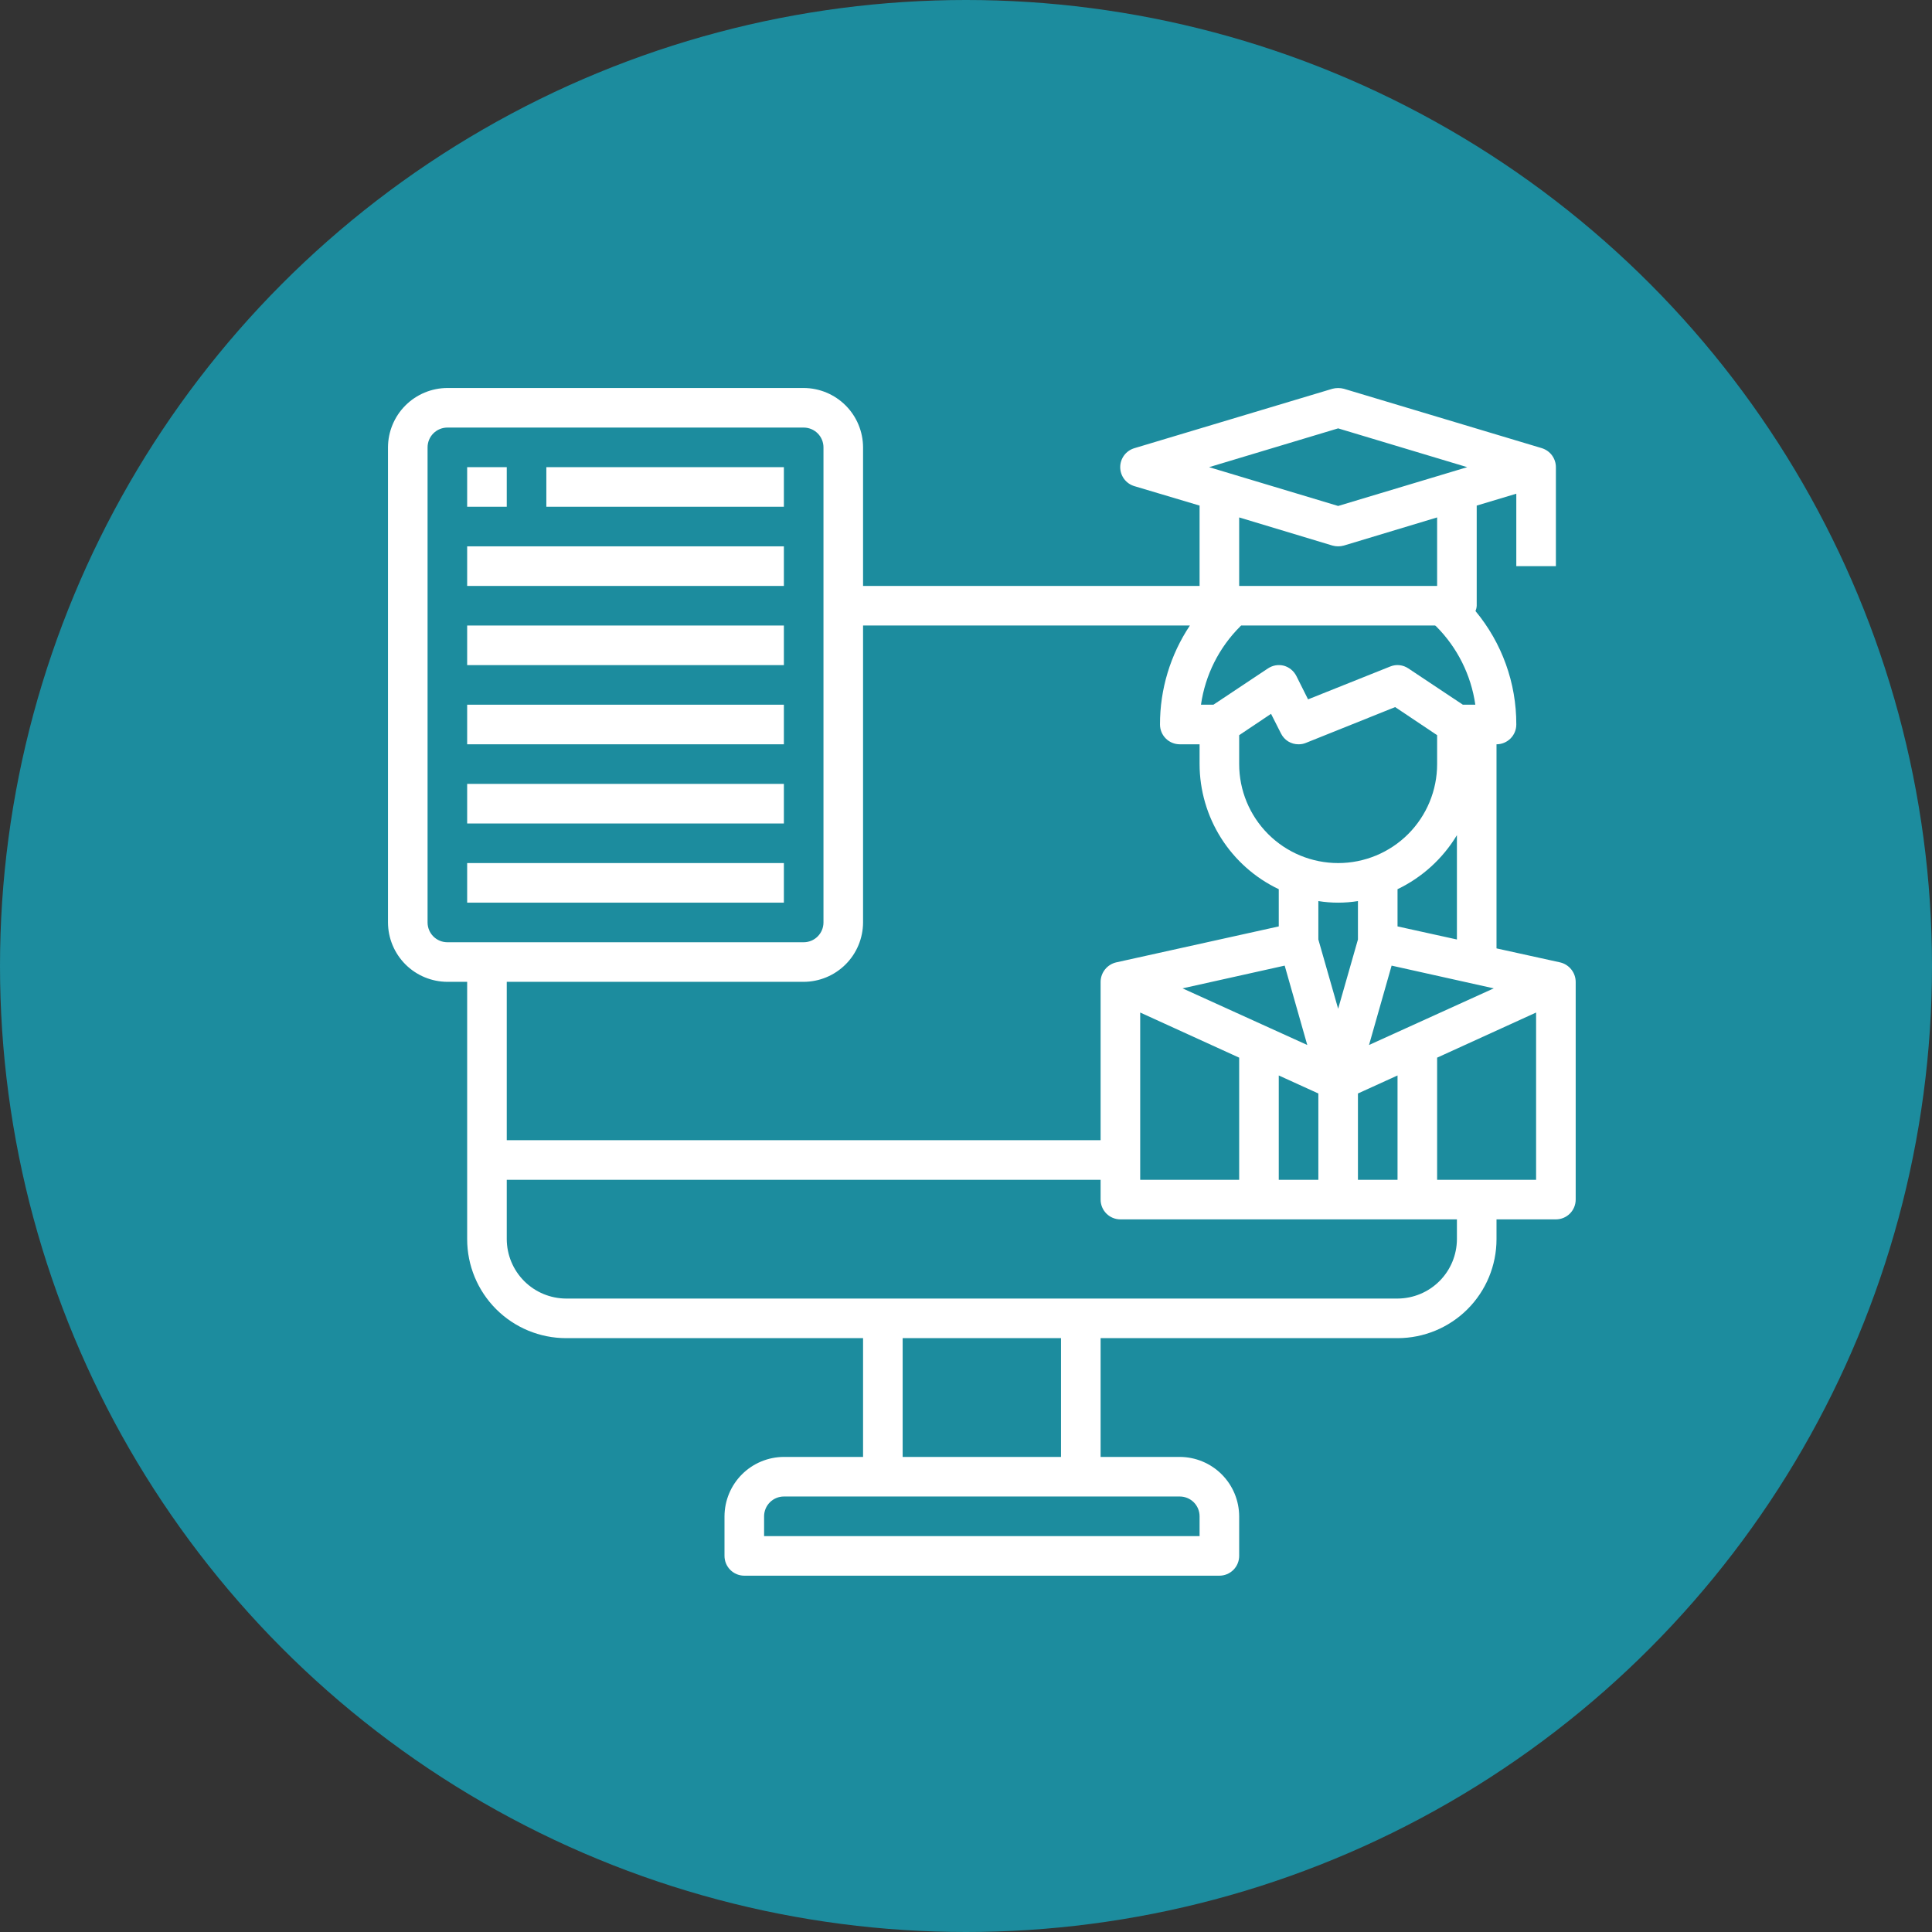
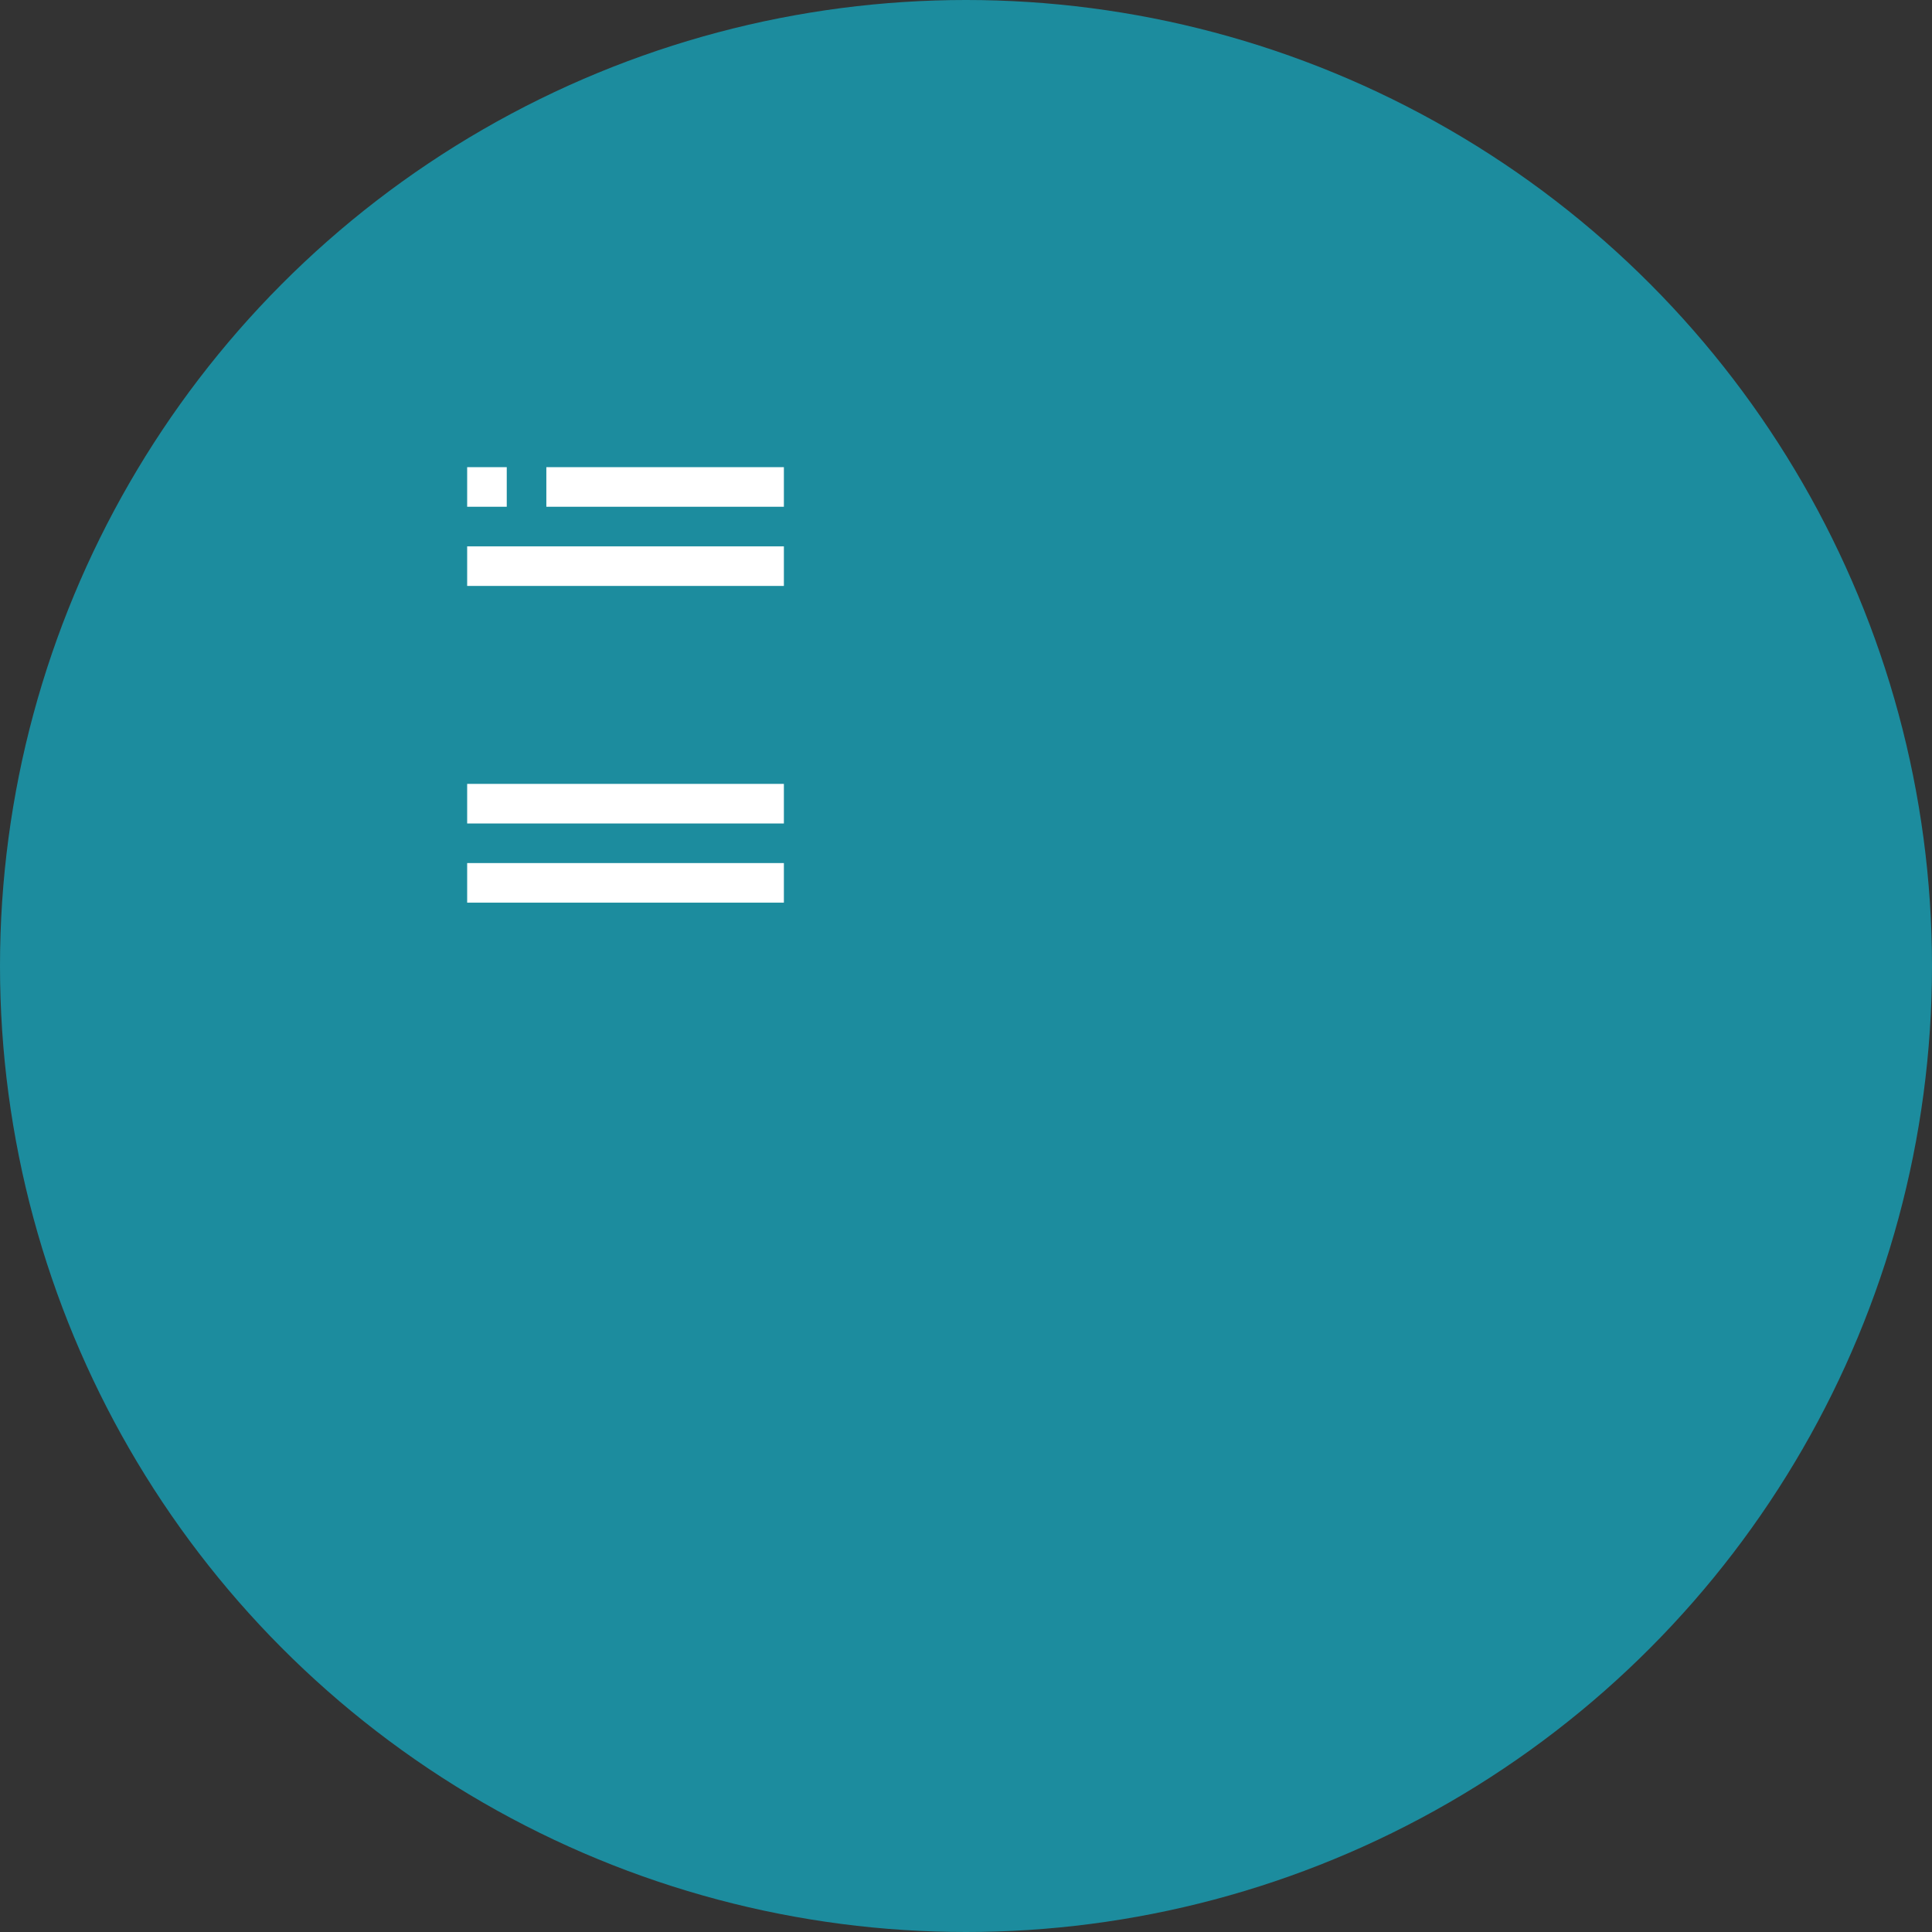
<svg xmlns="http://www.w3.org/2000/svg" width="61" height="61" viewBox="0 0 61 61" fill="none">
  <rect x="0" y="0" width="61" height="61" fill="#333333" stroke="none" />
  <circle cx="30.5" cy="30.5" r="30.5" fill="#1C8C9E" />
  <path d="M14.75 14.75H16V16H14.75V14.75Z" fill="white" />
  <path d="M17.25 14.75H24.75V16H17.25V14.75Z" fill="white" />
  <path d="M14.75 17.25H24.75V18.5H14.75V17.25Z" fill="white" />
-   <path d="M14.75 19.75H24.75V21H14.75V19.75Z" fill="white" />
-   <path d="M14.75 22.25H24.75V23.5H14.75V22.25Z" fill="white" />
  <path d="M14.75 24.75H24.75V26H14.75V24.75Z" fill="white" />
  <path d="M14.75 27.25H24.75V28.5H14.75V27.25Z" fill="white" />
-   <path d="M49.263 30.387L47.25 29.944V23.5C47.416 23.5 47.575 23.434 47.692 23.317C47.809 23.2 47.875 23.041 47.875 22.875C47.879 21.567 47.423 20.3 46.587 19.294C46.609 19.24 46.622 19.183 46.625 19.125V15.963L47.875 15.588V17.875H49.125V14.75C49.125 14.616 49.081 14.485 49.002 14.377C48.922 14.269 48.809 14.19 48.681 14.15L42.431 12.275C42.312 12.244 42.188 12.244 42.069 12.275L35.819 14.15C35.689 14.188 35.575 14.267 35.494 14.375C35.413 14.483 35.369 14.615 35.369 14.75C35.369 14.885 35.413 15.017 35.494 15.125C35.575 15.233 35.689 15.312 35.819 15.35L37.875 15.963V18.5H27.25V14.125C27.248 13.628 27.05 13.152 26.699 12.801C26.348 12.45 25.872 12.252 25.375 12.25H14.125C13.628 12.252 13.152 12.45 12.801 12.801C12.45 13.152 12.252 13.628 12.25 14.125V29.125C12.252 29.622 12.45 30.098 12.801 30.449C13.152 30.8 13.628 30.998 14.125 31H14.75V39.125C14.75 39.954 15.079 40.749 15.665 41.335C16.251 41.921 17.046 42.25 17.875 42.25H27.25V46H24.75C24.253 46.002 23.777 46.2 23.426 46.551C23.075 46.902 22.877 47.378 22.875 47.875V49.125C22.875 49.291 22.941 49.45 23.058 49.567C23.175 49.684 23.334 49.75 23.5 49.75H38.5C38.666 49.75 38.825 49.684 38.942 49.567C39.059 49.45 39.125 49.291 39.125 49.125V47.875C39.123 47.378 38.925 46.902 38.574 46.551C38.223 46.2 37.747 46.002 37.25 46H34.75V42.25H44.125C44.954 42.25 45.749 41.921 46.335 41.335C46.921 40.749 47.25 39.954 47.25 39.125V38.5H49.125C49.291 38.5 49.45 38.434 49.567 38.317C49.684 38.2 49.75 38.041 49.75 37.875V31C49.749 30.858 49.7 30.721 49.612 30.61C49.524 30.499 49.401 30.42 49.263 30.387ZM47.163 31.206L43.225 32.994L43.938 30.488L47.163 31.206ZM37.337 31.206L40.562 30.488L41.275 32.994L37.337 31.206ZM39.125 33.394V37.25H36V31.969L39.125 33.394ZM40.375 33.956L41.625 34.525V37.25H40.375V33.956ZM39.125 24.125V23.212L40.131 22.538L40.444 23.156C40.495 23.26 40.574 23.348 40.672 23.409C40.771 23.469 40.884 23.501 41 23.5C41.079 23.501 41.158 23.486 41.231 23.456L44.05 22.325L45.375 23.212V24.125C45.375 24.954 45.046 25.749 44.46 26.335C43.874 26.921 43.079 27.25 42.25 27.25C41.421 27.25 40.626 26.921 40.04 26.335C39.454 25.749 39.125 24.954 39.125 24.125ZM46 26.369V29.663L44.125 29.25V28.075C44.903 27.702 45.555 27.108 46 26.369ZM41.625 28.45C42.039 28.517 42.461 28.517 42.875 28.45V29.663L42.25 31.85L41.625 29.663V28.45ZM42.875 34.525L44.125 33.956V37.25H42.875V34.525ZM42.25 13.525L46.325 14.75L42.25 15.975L38.175 14.75L42.25 13.525ZM45.375 16.337V18.5H39.125V16.337L42.069 17.225C42.187 17.258 42.313 17.258 42.431 17.225L45.375 16.337ZM39.156 19.781C39.163 19.769 39.175 19.762 39.188 19.75H45.312C45.325 19.762 45.337 19.769 45.344 19.775C46.013 20.445 46.447 21.313 46.581 22.25H46.188L44.469 21.106C44.386 21.049 44.29 21.013 44.189 21.002C44.089 20.991 43.987 21.006 43.894 21.044L41.3 22.081L40.931 21.344C40.891 21.265 40.836 21.196 40.768 21.14C40.7 21.084 40.622 21.043 40.538 21.019C40.452 20.997 40.362 20.993 40.275 21.008C40.188 21.023 40.105 21.057 40.031 21.106L38.312 22.25H37.919C38.053 21.315 38.487 20.448 39.156 19.781ZM27.25 29.125V19.75H37.569C36.952 20.675 36.623 21.763 36.625 22.875C36.625 23.041 36.691 23.2 36.808 23.317C36.925 23.434 37.084 23.5 37.25 23.5H37.875V24.125C37.876 24.952 38.112 25.762 38.554 26.461C38.997 27.16 39.628 27.72 40.375 28.075V29.25L35.237 30.387C35.099 30.42 34.976 30.499 34.888 30.61C34.8 30.721 34.751 30.858 34.75 31V36H16V31H25.375C25.872 30.998 26.348 30.8 26.699 30.449C27.05 30.098 27.248 29.622 27.25 29.125ZM14.125 29.75C13.959 29.75 13.8 29.684 13.683 29.567C13.566 29.45 13.5 29.291 13.5 29.125V14.125C13.5 13.959 13.566 13.8 13.683 13.683C13.8 13.566 13.959 13.5 14.125 13.5H25.375C25.541 13.5 25.7 13.566 25.817 13.683C25.934 13.8 26 13.959 26 14.125V29.125C26 29.291 25.934 29.45 25.817 29.567C25.7 29.684 25.541 29.75 25.375 29.75H14.125ZM37.25 47.25C37.416 47.25 37.575 47.316 37.692 47.433C37.809 47.55 37.875 47.709 37.875 47.875V48.5H24.125V47.875C24.125 47.709 24.191 47.55 24.308 47.433C24.425 47.316 24.584 47.25 24.75 47.25H37.25ZM28.5 46V42.25H33.5V46H28.5ZM46 39.125C45.998 39.622 45.8 40.098 45.449 40.449C45.098 40.8 44.622 40.998 44.125 41H17.875C17.378 40.998 16.902 40.8 16.551 40.449C16.2 40.098 16.002 39.622 16 39.125V37.25H34.75V37.875C34.75 38.041 34.816 38.2 34.933 38.317C35.05 38.434 35.209 38.5 35.375 38.5H46V39.125ZM48.5 37.25H45.375V33.394L48.5 31.969V37.25Z" fill="white" />
</svg>